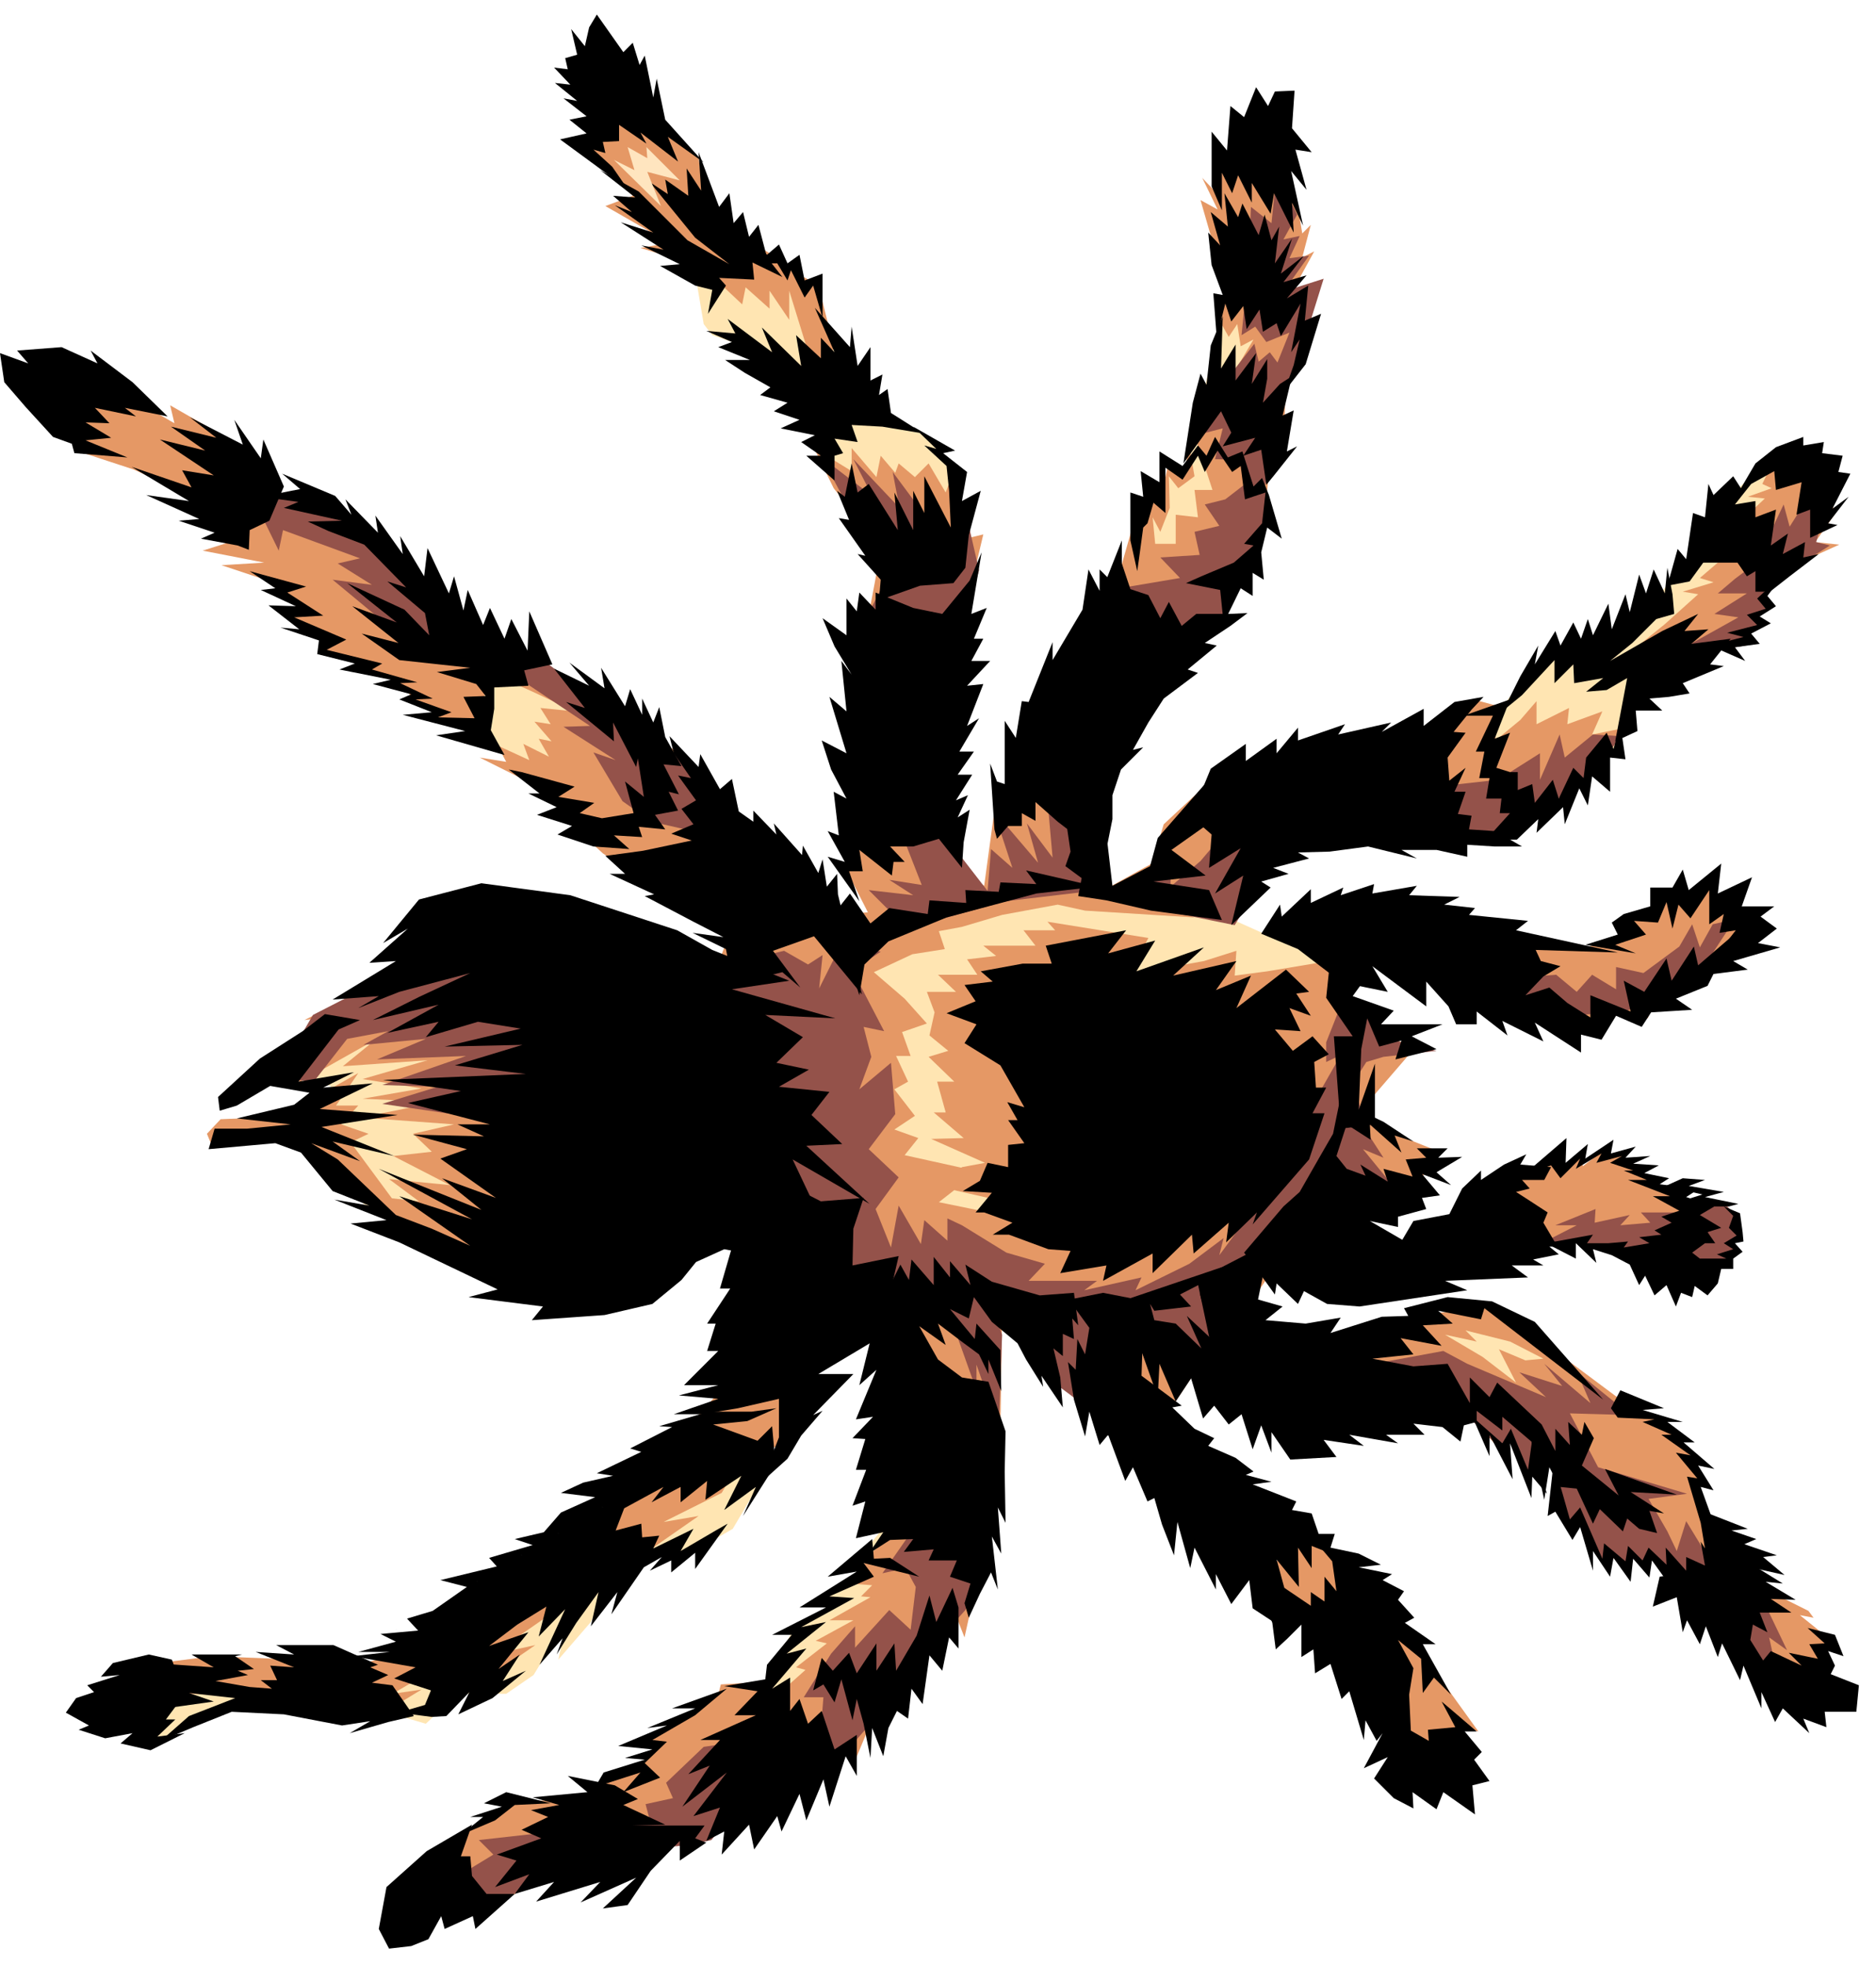
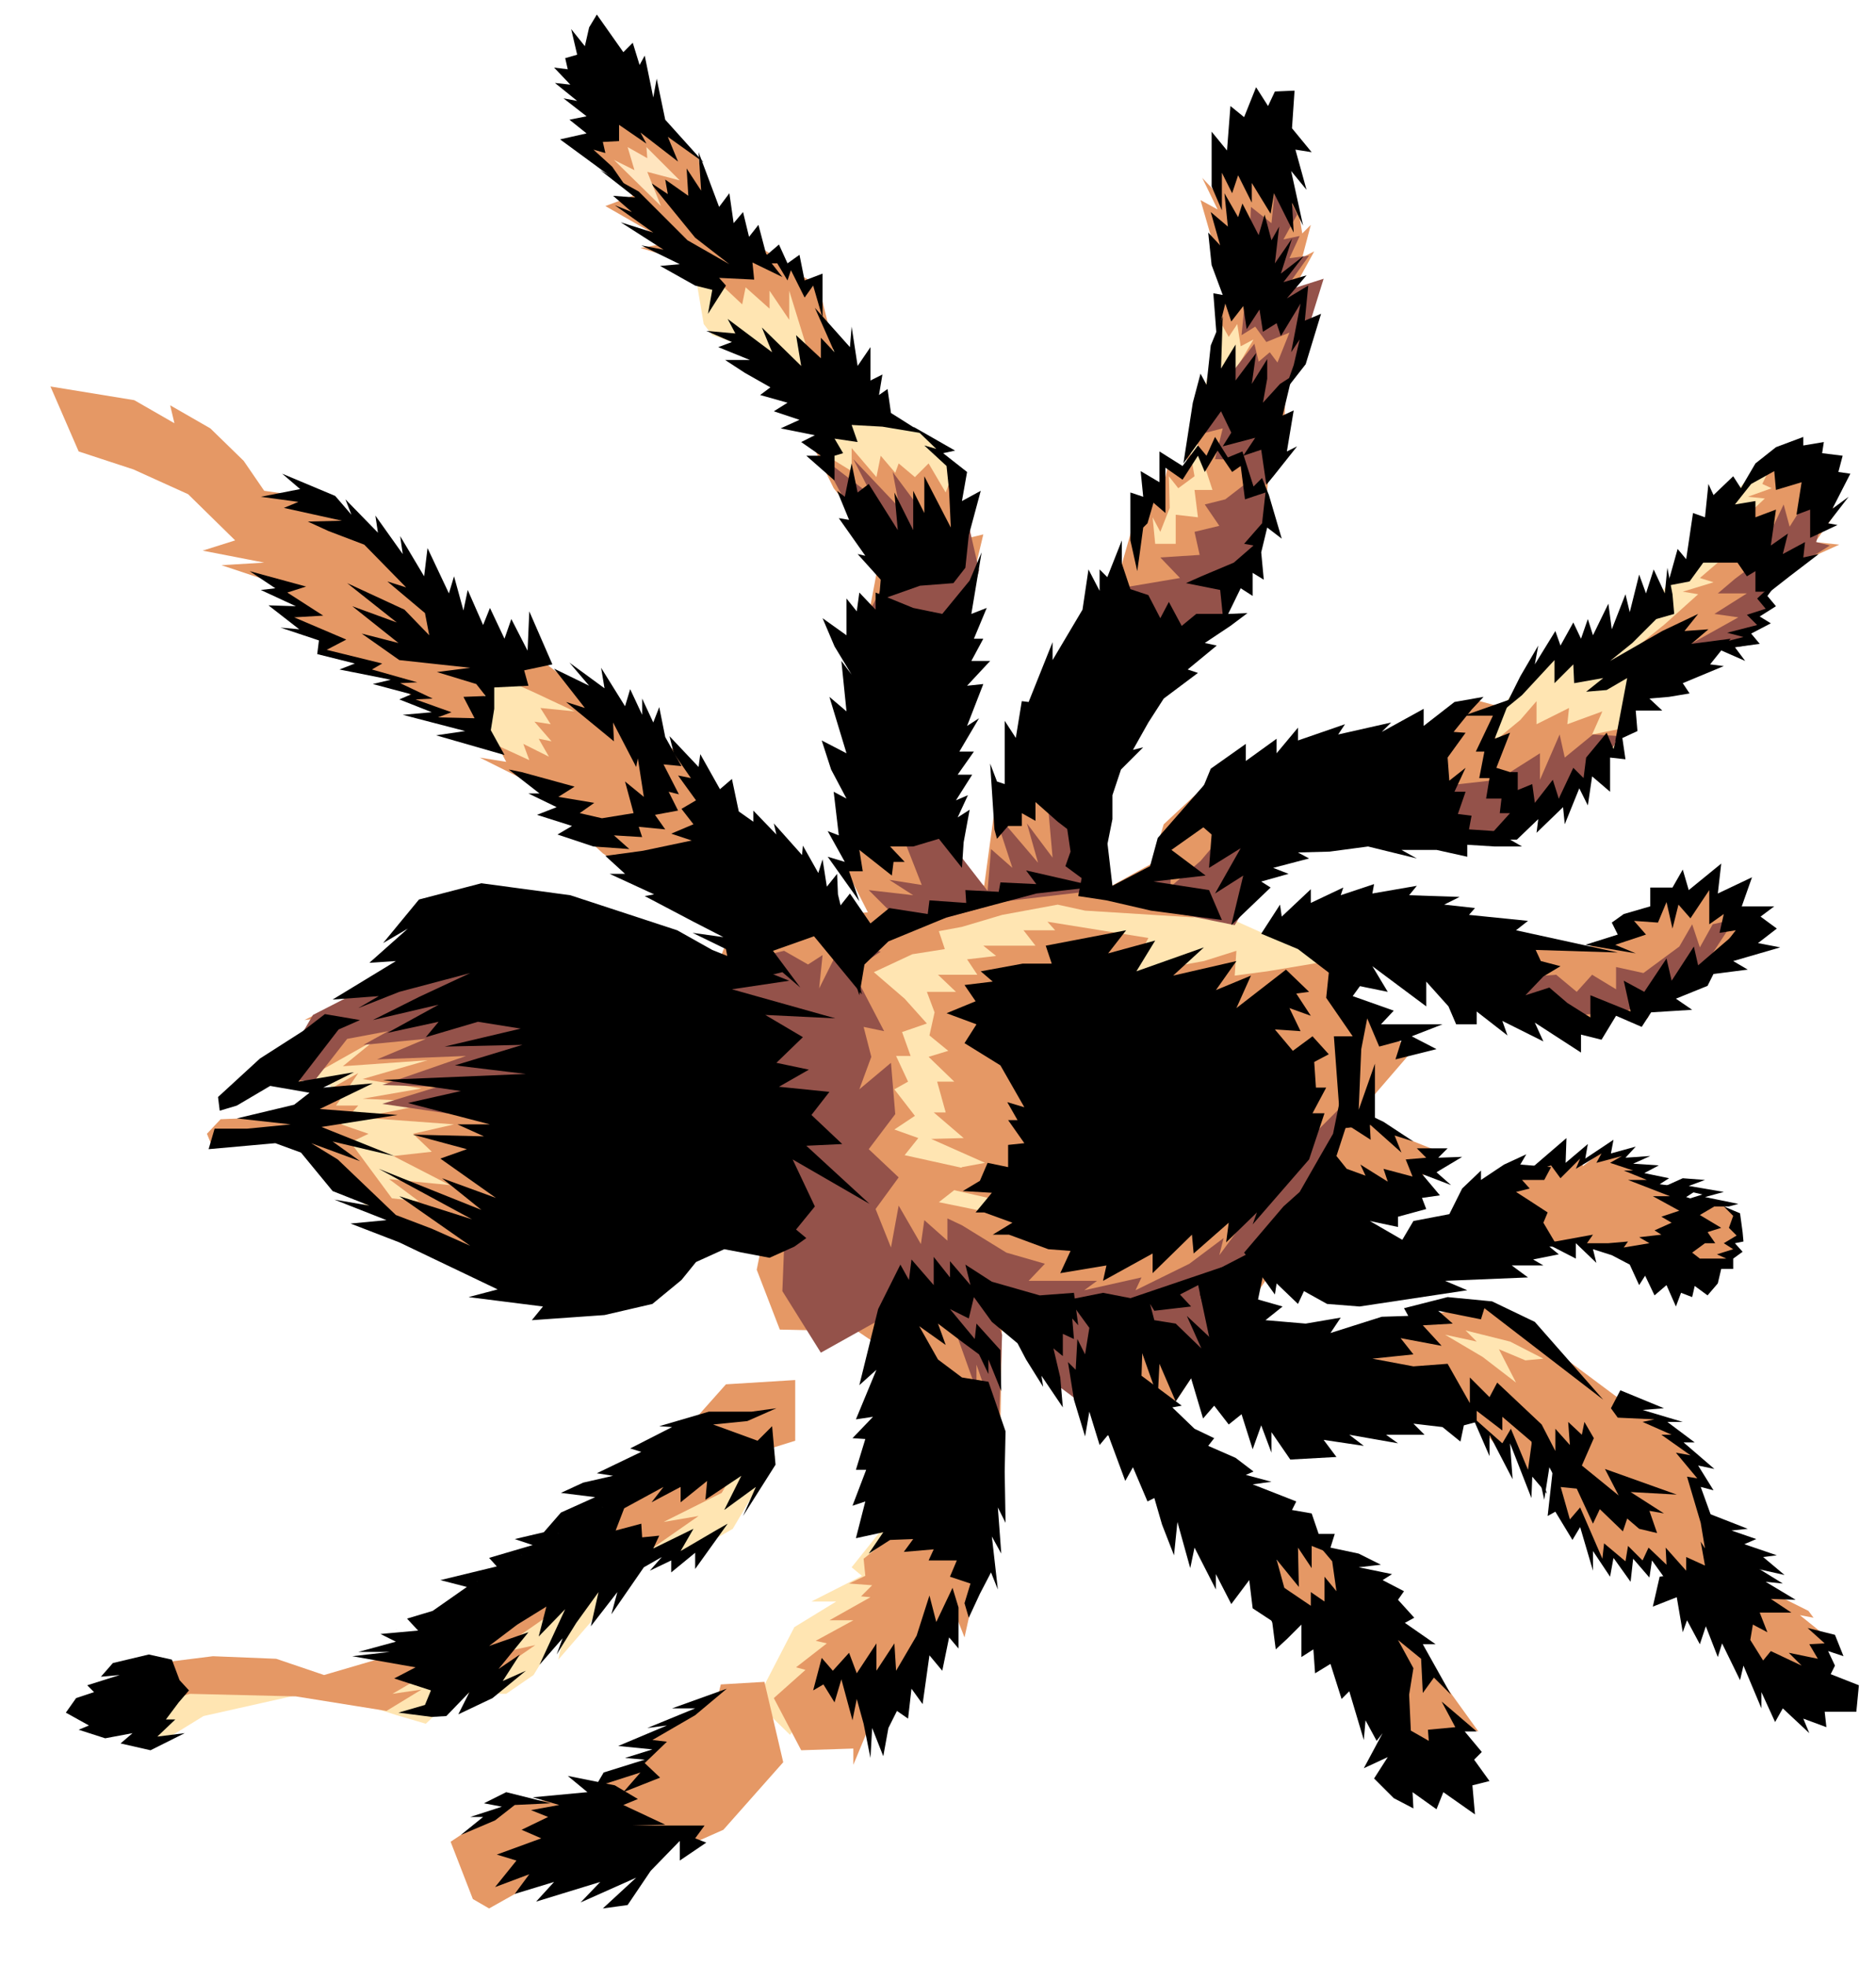
<svg xmlns="http://www.w3.org/2000/svg" width="347.564" height="364.198" fill-rule="evenodd" stroke-linecap="round" preserveAspectRatio="none" viewBox="0 0 2194 2299">
  <style>.pen1{stroke:none}.brush1{fill:#e59865}.brush2{fill:#ffe5b2}.brush3{fill:#94524a}.brush4{fill:#000}</style>
  <path d="m1749 1167 109 36 27-21 42 9 8-19 109-64-19-53-16 5-8-29-26 27-36-10-2 21-40 12 14 12-72 19-109-9 19 64zm-282-611 35-17 1-83 24-71-2-49-17 11 29-53-14 7 10-38-10 10-6-37-33-51-60 5-2 35-16-17 18 37-20-11 17 59 19 58-17 4-1 82 27 89 21 13-3 17z" class="pen1 brush1" />
  <path d="m1489 496-7 78-30 42h21l-12 38-25 26-4 49-99 27-28-72 21-73 37-53 4-18 19 7 16-84 87 33z" class="pen1 brush1" />
  <path d="m1079 1806-155 223-40-39 45-87 49-30h-29l59-30-12-10 52-65 31 38zm272-1170h24v-34l26 3-4-32h21l-20-61 68-115-15 8-4-26-10 15-9-16-37 145 6 34-19 14-11-14 1 37-11 28-9-17 3 31zm-405 712 203 180 414-398-185-83-215 4-125 57-131 94 39 146zm808-518 39-50 82-30 66-55 39-48 54-77 32-29 43 9-72 95-51 113-69 34-26 87-44-4-145 11 52-56zM823 379l10 13 46 16 65 53 30 100 149 41v-48l-24-25-8-13-51-33-91-115-30-47-107-7 11 65z" class="pen1 brush2" />
  <path d="m1343 1097-118-19 9 10h-37l14 18h-61l15 12-34 4 12 18h-46l21 20h-34l9 24-6 27 22 18-23 7 30 29h-20l10 36h-14l35 30-38 1 63 28-27 5-22 24 79 18 161-310zm734-564-16 33 11 5-28 10 20 2-35 33-53 46 40-10-28 24 16 5-36 11 18 3-39 35-37 30 103-8 36-1-10-11 22-11-8-9 17-12-9-13 22-18 26-21 42-19-28-3 23-33-18-66-51-2z" class="pen1 brush1" />
  <path d="m1315 687 65-11-23-24 46-3-6-27 29-7-17-25 24-6 22-17-3-29-31-1 9-36-39 10 41-64 35-45 5 21 13-11 9 12 14-35-27 11-13-18-16 10 8-82 3-68 24 19 6-59 24 49-16 29 19-4-12 26 23-3-30 42 47-15-23 74-23 58-13 76-10 35 8 31-28 68-33 63-58 15-53-59z" class="pen1 brush3" />
  <path d="m1015 622-40-51-23-47 44 27v-27l29 34 5-25 17 20 4-11 19 16 16-16 20 34 9-25 10 80 25-6-25 105-118 37 18-96-10-49zM683 172l18-39 50-2 66 54 10 68 78 46 29 22 23 12 18 72-15 55-37-120v34l-23-34v21l-28-25-4 20-34-32-43-5 26-8-68-21 34-6-75-43 32-12-57-57zm211 1795-51 3-3 12-51 32-39 22 21 6-14 15-13 11-39 13-10 12-13 10-86 5-69 46 26 67 19 11 73-41 54-20 63-20 39-7v16l45-20 70-79-22-94zm165-183-49 39 2 20-19 9 27 2-13 13 11 1-48 27h28l-44 24 13 3-36 28 11 3-37 33 32 61 61-2v19l17-41 19-11 83-125 11 28 14-63 2-95-85 27zm427 66 24 21 44 34 101 148 38 13 14-26 1-19 21 4-36-50-16-21-12-18-16-25-113-119-42 33-8 25z" class="pen1 brush1" />
  <path d="m1736 1146 84-6 24 20 18-20 28 17v-26l32 7 42-31 15-26 9 27 15-27 26-6-44 67-84 41-93 7-72-44z" class="pen1 brush3" />
  <path d="m1749 1528 165 123 29 10 19 21 12 15 14 27-2 24 18 51 67 63 44 22 6 8-16-3 36 29-7 25-61 20-33-30-30-35-41-42-40-38-6 13-17-11-5 15-19-17-5 14-31-54-11 11-13-34-3-37-24-35v44h-9l-22-44-6 17-48-55 35 4-220-53 89-53 135-15zm2-141 34-19 34-10 11 8 21-19v17l31-24-7 14 28-5-10 8 16 1-5 7 13 1 13 13v8l27 6 32 20 23-5 18 11v13l6 16-11 5 5 8-15 16h-34l-91-17h-34l-4-9-21 2h-27l-53-66zm-354-314-125-47-76 6-65 9-50 18-80 24-41 41 11 61-59 165-27 135 27 70 91 2 167 112 2-138 53 76 108 96 69-105 53-63 47-70 19-43 132-33 33-41-78-31-2-35 50-58-45-14 2-26-36-12-29-47-66 11-38 5 2-29-38 12-133 24 254 105-2 92-101 51-235 29-93-19 46-36-86-19 16-20-28-10 24-16-24-31 16-9-14-30h17l-10-28 29-10-26-29-36-31 45-21 38-6-7-21 27-5 47-14 65-12 32 7 128 8zm278-219 48-36 26 7v41l29-24 19-22v27l38-19-2 19 41-15-12 27 35-7-45 59-38 31-24 10-38 29h-63l-14-127z" class="pen1 brush1" />
  <path d="m851 1098-31 80 46 30 36 25 31-55 24 67 19-65-2-36 50-53 141-38 108-12 153 36 33-16 37-144-92 7-43 40-14 46-47 26-34-117-79 5-24 24-12 88-19-14-46-93-100 81 29 57-41 3-69-46-54 74z" class="pen1 brush1" />
  <path d="m919 1408-111-270 109-26 28 16 17-11-4 39 26-52 46 9-33 22 37 71-24-5 9 35-14 38 37-31 5 60-31 41 35 33-27 37 18 45 9-49 26 45 4-28 27 24v-26l17 8 52 32 45 13-19 20h80l-15 11 67-15-7 15 63-31 40-30-5 20 43-58 33-40 36-45 39-39-33 95-59 96-74 106h-111l-42 53-31-23-26-58-39-21 10 27-4 110-26-75v30l-26-73-17-22-21-15-118 66-45-72 4-102zm133-762-36 71 8 180 54 138-38-6 28 18-52-6 45 45 115-32 110-13-30-67-32-50 7 79-30-40 13 46-52-61 22 67-25-22-4 49-41-53-9-182 40-140-14-61-32 20-55-74 8 42-54-57 22 43-59-45 54 101 37 10zm254 391 63-22v22l35-30 27-32 33-31 216-24 72-8 49-31v31l23-53 6 27 33-27 32 2-29 43-95 65-61 10-104-2-141 7-1 65-20 33-143-29 5-16zm828-486-41 65-7-26-33 69-24 18-20 17h34l-38 24 28 4-86 48 100-16-9-8 29-16-14-5 16-15-6-19 47-34 30-19-16-4 8-28 2-55z" class="pen1 brush3" />
-   <path d="m1568 1176 59 27-17 9 70 17-62 7-20 6-14 22 12 56 22 34-24-10 45 55-95-7-21-79 45-79-17 8v-23l17-43zm426 228 22 3 14 14 6 23-10 9 6 12-11 6-4 6-52 4-40-12-64-12-19-5-39 2 41-21h-25l47-19-1 16 41-9-11 12 35-3-11-12h54l3 19 12-33h6zm-436 200 130-24 28 15 92 39-31-29 50 16-21-26 54 46-16-37 63 51-71-2 33 63 104 31-45 6 22 38 11 23 11-35 42 69 53 34 23 48-21-15 10 45-49-40-71-66-26-36-6 15-21-13 1 14-27-18-1 15-30-48h-14l-16-72-32 18-21-47-9 14-43-42-156-50zM526 2200l51-31-17-17 89-10 111-13-5-19 32-7-8-18 44-42 137-20 3-38h-23l32-51 28-32v25l40-44 25 23 6-50-12-22-27 6 42-60 79 50-24 53-34 38-63 79-50 57-85 12-65 83-27 6-118 10-123 67-38-35z" class="pen1 brush3" />
  <path d="m559 1477-134-69-58-93 20-45-45-8 82-70 234 18-99 267z" class="pen1 brush2" />
  <path d="m242 1326 16-17 71-3 44-25 46-26-26 38h26l-20 22 32 11-21 10 62 84-68-28-68-69-89 15-5-12z" class="pen1 brush1" />
  <path d="m538 1465-86-47-16-19 54 6-35-26 71 7-66-34 45-5-22-21 48-11-109-8 89-18-87-4 69-12-69-11 76-22-99 7 38-31-87 49-27-1 54-74-23 3 74-37 124-32 158 133-131 206-43 2z" class="pen1 brush1" />
  <path d="m338 1235 28-48 80-41 97-37 116 54-4 65-31 89-177-26 65-20-65-2 98-34-104 4 57-24-73 7 29-16-48 9-39 50-52-5 23-25z" class="pen1 brush3" />
  <path d="m244 1344 78-7 30 11 37 45 43 17-41-7 61 24-42 4 57 22 115 55-34 9 87 11-13 16 85-6 56-13 34-28 17-21 33-15 53 10 29-13 14-10-12-10 22-27-26-55 90 52-74-68 42-2-36-34 21-27-59-6 35-20-38-8 31-30-44-26 82 4-121-34 67-10-90-36-41-23-125-41-104-14-73 19-42 51 29-17-45 40 31-2-74 45 54-4-24 14 48-19 83-22-60 28-54 27 77-18-60 33 60-13-15 18 61-18 50 8-89 21 91-2-79 24 83 10-167 7 91 13-62 14 96 25h-38l31 14-83-2 63 17-31 11 65 46-63-23 46 37-120-48 109 59-85-27 83 58-45-20-42-16-68-65-31-19 57 21-32-23 72 17-85-34 89-14-91-7 62-30-58 5 36-18-65 11 47-61 25-11-41-7-26 20-50 32-49 45 2 16 20-6 39-23 46 8-18 14-67 16 63 7-51 5h-38l-7 24zm761-290-37-52 20 6-20-36 13 5-6-51 15 8-18-34-11-34 29 15-20-66 20 17-6-59 12 16-20-33-14-33 28 20v-43l12 15 3-22 19 20v-20l44 18 34 7 32-39 14-33-12 72 18-7-15 36h11l-14 26h22l-27 29 19-2-19 49 14-9-23 39h17l-19 27h17l-19 30 14-6-12 26 14-9-7 38-2 30-27-34-30 9h-27l17 18h-13l-2 16-38-30 4 25h-16l12 35zm158-84-5-77 8 21 9 3v-74l13 20 7-43 8 1 28-70v21l35-59 7-47 13 25v-25l9 9 17-43v27l10 30 21 7 14 27 10-19 15 28 17-14h38l22-1-20 15-30 20 14 3-34 28 12 4-40 30-18 28-18 32 12-3-26 26-10 30v28l-6 30-5-27-8 18-19 2-26-20-26-23v22l-16-9v15h-16l-13 15-3-11zm254 6-24-21 23-56 41-29v20l36-26v17l25-30v15l55-19-8 12 62-14-11 11 49-27v20l36-28 34-6-14 15-21 26 14 1-21 29 2 27 19-15-13 28h13l-9 26 16 2-3 16 30 2 13 7 19 11h-32l-32-2v14l-36-8h-41l18 10-57-14-45 6-37 1 13 7-42 11 18 7-32 9 11 7-46 44 14-58-33 21 30-53-37 23 3-39zm447 706-11-19-3 15-16-15 2 27-17-19v26l-16-31-52-49-9 17-23-23v30l-26-46-40 3-48-9 48-5-15-19 48 9-22-24 35-2-17-15 50 10 4-13 139 107-80-91-50-24-52-5-51 13 5 9-31 1-60 19 12-18-41 7-47-4 20-16-35-10-20-11-18-8-5 40-19-27 15 55-30-28 17 38-30-29-25-4-5-19 5 8 43-5-13-14 31-16 3 12 15-28-115 39 40 113 2-39 19 44 18-27 14 47 13-15 17 22 15-12 13 41 10-28 12 32v-24l22 32 54-3-15-20 47 7-17-13 57 10-14-10h45l-13-13 34 4 21 17 4-19 15-4v-13l30 23v-16l34 29 15 68 6-38 12 23 20 2 19 41 8-17 27 26 5-15 14 12 21 5-9-26 17 3-39-25 54 3-84-30 16 31-43-35 14-32zm-837-151-22 89 20-18-24 58 20-3-24 25 15 1-11 36h12l-16 42 15-5-11 43 32-7-17 25 25-16 27-1-11 15 35-3-6 13h33l-8 19 24 8-7 23 5 17 13-28 13-25 8 20-7-62 11 20-4-54 9 18-1-60 1-47-20-58-31-5-28-21-22-39 31 22-9-25 29 22 19 14 11 23v-17l15 37-1-48-28-31-2 18-29-35 22 11 6-25 21 29 30 25 10 19 20 32-2-13 25 37-3-35-8-34 11 9v-26l13 6-2-24 7 8-5-38-40 3-56-16-31-20 6 24-24-28v19l-19-24v33l-26-30-3 24-10-18-26 52z" class="pen1 brush4" />
  <path d="m1250 1520 24 33-5 31-9-18-2 36-9-9 7 44 13 43 5-29 12 39 10-12 20 54 9-16 17 40 8-4 9 31 14 36 4-39 15 54 5-24 25 49v-18l18 35 21-28 4 33 35 23 2-47-9-33 26 32-1-46 16 24v-26l15 6-15-44-23-4 5-10-51-20 22-3-30-8 9-4-21-16-32-14 7-9-23-11-26-25 11-2-47-35 2-61-11-29-36-7-40 8z" class="pen1 brush4" />
  <path d="m1478 1872 10 26 4 31 13-12 17-17v38l14-9 2 28 18-11 13 41 9-9 17 57 2-23 13 24 7-9-22 41 28-13-16 25 23 23 23 12-1-19 28 20 8-20 37 26-3-34 20-5-18-25 9-9-20-24h14l-28-24-13-11 16 30-32 3 1 13-21-12-2-42 5-31-18-33 27 22 2 40 13-18 20 20-33-59h15l-36-25 11-6-19-21 7-10-25-13 11-7-39-8 26-3-26-13-33-7 5-16h-30l27 32 5 35-14-17v29l-16-11v16l-34-23-21 17zm244-215 20 46v-25l27 52-3-42 25 64 1-25 17 20-17-64-5 36-20-48-10 17-35-31zm162-10 11-21 51 21-25 2 47 14h-18l32 24h-13l36 31-19-4 18 29-15-4 13 36 17 13h-17l36 24 29 16-16 3 34 21-20-2 35 21-29-1 24 16h-37l9 23-17-9-3 18 15 24 9-11 36 17-15-15 34 7-10-17 18-1-20-18 32 8 10 25-18-6 8 17-5 10 33 13-3 31h-37l2 18-27-10 7 17-31-29-9 16-16-35v19l-21-50-4 17-21-43-5 16-14-36-7 21-15-28-5 14-7-41-28 11 8-35 31-5v-18l22 10-5-28 5 8-5-30-16-54 12 2-25-30 17 3-34-24h12l-34-15 14-3-43-2-8-11z" class="pen1 brush4" />
  <path d="m1817 1710-7 63 9-5 20 33 9-15 15 51v-23l20 30 4-22 20 28 3-27 19 22 3-20 18 25 13-2 17-2-32-36 1 20-21-20-7 15-17-17-3 18-25-21-2 18-26-60-12 14-19-67zm181 60 46 18-19 2 29 10-14 6 38 13-16 2 25 21-85-19-4-53zm-216-396 50-43-1 29 26-22-3 17 33-22-3 16 29-8-12 13 29-2-20 9 30 2-17 9 29 6-11 7 45 6-14 9 33 11-17 10 25 15-16 5 9 13h-12l-15 11 9 7h31l-11-5 19-6-11-7 15-9-9-9 5-14-11-11 19 8 3 22 1 11-10 2 9 10-11 8v12h-14l-4 17-12 14-15-11-3 13-13-5-6 16-11-25-14 12-11-23-7 11-11-24-21-11-22-7 4 16-24-23v18l-35-18 55-10-7 10h25l23-2-5 7 30-5-12-7 26-3-8-5 20-9-12-7 21-7-31-17h20l-49-19h22l-27-11h11l-27-9 14-8-30 8 6-11-30 18 5-12-23 23-11-15-32 11z" class="pen1 brush4" />
  <path d="m1948 1387 20-9 26 2-19 7 41 7-22 6 39 8-11 3h-37l-13-8 19-6-43-10zm-616-733 5-37 5-5 7-24 14 12v-53l20 14 18-28 8 19 15-25 17 25 10-7 5 39 24-8-4 36-21 24 11 2-23 20-38 16-18 8 40 8 4 39 20-41 14 9v-27l13 8-3-32 7-29 17 13-15-51-8-20-10 10-13-41-17 7-15-24-10 22-10-12-18 24-27-17v36l-22-13 3 30-15-5v56l8 36 2-14z" class="pen1 brush4" />
  <path d="m1490 556 27-34-12 6 8-48-13 6 11-46-14 9-20 22 5-28v-23l-18 29 5-36-24 32v-42l-17 28 2-61-14 34-5 46-7-13-9 34-11 71 44-61 12 25-10 16 38-10-14 21 21-7 6 41 9-11z" class="pen1 brush4" />
  <path d="m1502 458 11-31 7-30-10 15 11-57-23 38-5-15-16 10-4-26-15 23-4-27-14 18-7-21-10 40-4-52 11 2-13-35-4-38 14 15-11-39 20 17-4-39 16 28 5-16 19 37 7-24 8 30 9-16-5 43 20-29-13 41 27-21-24 31 27-8-23 27 25-15-4 41 19-8-18 59-25 32z" class="pen1 brush4" />
  <path d="M1429 246v-44l12 24 7-21 16 32v-23l22 36 4-24 23 46-2-35 13 27-14-64 18 22-13-47 19 3-23-28 3-44-23 1-8 17-14-22-14 35-16-13-4 52-18-22v64l12 28zm283 591h34l-20 42h10l-6 31h12l-4 24h18l-2 17h12l-28 31h36l25-24-2 16 31-30 2 20 17-42 10 20 5-34 21 18v-40l18 2-6-41-8 29-8-19-24 29-3 24-12-12-17 36-7-22-21 27-3-22-17 7v-21h-9l-16-5 16-41-18 7 18-46-54 19z" class="pen1 brush4" />
  <path d="m1758 831 20-40 21-36-4 22 24-39 6 17 15-27 9 19 8-23 6 19 18-37 4 30 16-41 5 21 11-44 8 22 9-28 13 28 3-30 6 31 2 23-21 6-28 28-26 21 61-35 42-20-16 20 28-2-20 17 46-6-24 30 16 2-48 20 8 12-24 4-23 2 15 14h-31l2 24-26 12 14-74-24 14-24 2 20-16-34 6-1-22-22 22v-27l-38 41-22 18z" class="pen1 brush4" />
  <path d="m1950 685 12-43 10 12 8-54 14 5 4-39 6 13 23-22 9 14 17-29 24-19 32-12v10l24-4-2 13 24 3-5 19 14 2-21 41 19-14-24 31 11 2-32 15v-33l-16 6 6-38-30 9-2-22-27 15-19 24 24-4v19l24-9-6 42 20-14-6 24 26-14-2 18 18-4-34 26-23 18h-17v-24l-10 6-11-16h-40l-16 22-26 5z" class="pen1 brush4" />
  <path d="m2000 755 39-10-19-5 35-9-12-12 22-7-10-12 32-30-20 27 10 12-19 12 13 8-23 12 10 12-29 4 12 16-41-18zm-972-53 2-24-27-30 9 2-31-44 12 2-14-34 9 7 8-39 7 34 13-10 34 54-4-44 22 44v-46l13 26v-43l31 60-2-43-3-29-26-24 14 4-27-26 49 28-14 3 28 22-6 34 22-12-14 52-4 38-14 18-39 3-48 17z" class="pen1 brush4" />
  <path d="m976 562-33-29h17l-23-16 16-8-40-8 22-10-30-10 16-10-32-9 12-9-30-17-23-15h29l-37-15 16-6-30-13 34 3-9-17 52 39-12-29 46 45-6-36 29 27v-24l16 17-23-52 41 46 2-24 7 46 15-22v39l14-7-4 24 10-7 4 28 38 24-48-8-36-2 7 20-27-4 10 17-10 3v29z" class="pen1 brush4" />
  <path d="m962 372-11-38-10 14-16-32-4 12-12-20h-24l2-22 10 12 14-12 10 22 14-10 6 30 21-8v52z" class="pen1 brush4" />
  <path d="m828 367 5-28-20-5-41-23 23-2-45-22 26 5-50-32 38 12-45-32 20 8-22-19 26 2-41-32 45 25 57 57 49 28-40-31-53-65 21 14-3-17 27 19-2-32 17 26-3-45 24 64 12-16 5 35 11-13 7 29 11-14 10 38 18 23-35-17 2 20-41-2 8 9-21 33z" class="pen1 brush4" />
  <path d="m716 195-22-20 14 4-3-13 19-1v-19l32 22-7-13 44 34-12-29 42 30-45-50-10-48-4 22-10-49-6 11-8-26-11 11-31-44-9 15-5 22-16-20 7 30-14 4 3 13-16-2 19 20-18-2 26 21-16-3 27 21-20 4 20 16-31 7 79 58-18-26z" class="pen1 brush4" />
  <path d="m531 844 137 92 23-91-42-36-49-33-38 36-31 32z" class="pen1 brush2" />
  <path d="m92 528 64 21 64 29 55 54-38 12 72 14-50 3 66 22 7 12 29 22-27-1 16 15 30 14-4 18 51 14-2 6 39 14 26 26 19 10-3 8 44 8 13-23 6-21 1-19-61-87-130-115-70-10-24-35-39-38-47-27 5 21-47-27-98-16 33 76zm490 344 37 17-7-19 30 15-12-21 15 3-20-23 19 3-12-19 40 4-49-23-20-9 1-24 25-7 64 49 47 29 50 31 32 39-10 126-76-24-31-21-25-23-13-25-40-31-66-33 31 5-10-19z" class="pen1 brush1" />
-   <path d="m303 597 23 47 5-24 90 33-26 6 40 25-46-6 70 58 59 26 85 29 87 58-31 1 61 39-26-9 34 57 34 24 92 21-31-74-64-51-79-51-49-37-29 1-93-58-74-78-49-51-70-7-13 21z" class="pen1 brush3" />
  <path d="m936 1155-21-18-45 11-15-7-6-31-39-19 36 5-35-18-57-30 11-2-52-24h18l-23-21 44-6 57-12-24-8 26-11-14-18 17-10-21-29 15 3-20-29-5-20 34 36 2-15 23 41 14-12 8 38 17 12v-13l27 28-3-13 33 37 1-11 18 32 5-16 5 32 12-15 1 24 28 117-56-68-48 17 32 43z" class="pen1 brush4" />
  <path d="m595 900 36 28h-13l33 16-23 9 41 13-17 10 42 14 42 3-18-16 33 2-4-12 31 3-12-17 27-5-11-22 12 3-18-35 21 2-19-34-7-35-7 18-13-28v19l-14-30-6 20-28-45 4 24-41-30 23 27-41-20 36 46-22-7 56 46-1-22 27 52 2-10 7 45-22-18 10 37-37 6-26-6 17-12-42-7 19-12-62-17-15-3zm-5-17-80-23 34-5-73-19 34-3-38-15 14-6-45-12 21-5-60-12 18-7-44-11 2-16-45-15 22 2-36-28 32 1-41-19 17-2-30-20 66 18-22 7 42 27-34 2 61 26-23 12 65 16-12 7 53 15-20 1 38 18-20 1 42 15-16 6 43 1-13-25 26-1-11-14-46-14 39-5-83-9-44-31 43 11-54-43 52 19-58-46 67 31 29 30-5-26-44-37 22 7-49-50-42-16-24-11 40-1-68-15 17-7-44-6 46-9-21-18 62 26 19 22-7-18 38 39-3-20 32 45-3-21 28 47 4-33 25 53 6-20 11 40 5-24 18 41 8-20 17 36 8-23 19 37 2-46 27 62-33 7 5 18-40 2v25l-4 25 16 29z" class="pen1 brush4" />
-   <path d="m278 638-43-8 16-7-42-14 24-2-62-28 50 7-67-40 70 24-11-20 37 6-63-42 53 13-40-28 53 13-31-24 62 32-10-29 31 45 3-22 24 55-17 40-23 11-1 23-13-5zM62 511l-32-35-25-29-5-34 33 12-13-15 52-4 42 19-8-15 49 37 41 40-50-10 13 10-48-10 17 18-28-1 30 18-30 3 49 20-62-5-3-11-22-8zm381 1745 9-49 47-42 53-31-13 37h11l2 23 17 21h33l-46 41-3-15-33 15-4-15-15 27-20 8-26 3-12-23zm577-456-52 44 34-6-67 42h31l-63 32h23l-29 35-2 17-48 8 39 6-27 28h25l-65 29h23l-37 40 25-10-32 48 52-40-39 51 31-10-16 39 21-11-3 27 32-35 6 29 27-39 5 18 21-44 8 31 20-48 7 32 19-59 13 23v-48l-26 17-15-45-16 15-10-29-11 14v-39l-21 13 40-47-23 6 46-37-29 6 62-34-29-2 52-23-12-16 65 16-34-22-19 1-2-23z" class="pen1 brush4" />
  <path d="M1121 1880v48l-11-13-8 39-15-18-8 57-13-18-4 35-13-9-10 20-6 33-13-33-2 35-8-40-8-29-5 25-13-48-8 27-13-21-12 7 10-38 13 15 19-21 9 24 23-35v32l21-32 2 32 24-41 15-47 8 31 19-40 7 23zm-295 275-31 21v-23l-34 35-27 40-29 4 39-36-65 29 23-24-75 23 21-23-46 14 17-23-40 15 25-31-23-7 52-19-23-10 31-15-20-8 33-6-31-9 64-6-23-19 55 11 27 16-17 7 49 23-38 1h84l-11 15 13 5z" class="pen1 brush4" />
  <path d="m850 1975-64 23h27l-56 23 23-3-57 24 40 4-32 10 23 2-48 15-10 17 53-17-20 23 43-17-18-17 26-25-17-2 50-29 37-31zm-311 171 40-17 23-18 42-2-52-13-26 13 21 4-37 12h15l-26 21zm907-967 17-38-41 17 24-34-74 17 36-33-79 28 22-36-55 15 21-27-94 18 7 21h-34l-49 9 14 12-33 4 13 19-34 14 35 13-14 22 42 26 28 49-20-6 12 21h-11l19 27-19 2v26l-24-5-9 21-20 12 34 2-19 23h10l33 12-23 14h19l46 17 26 2-12 26 54-9-4 18 58-32v23l46-45 2 22 41-36-3 23 36-35-5 14 66-76 18-54h-14l16-30h-12l-2-30 17-9-19-21-23 17-21-25 30 2-13-27 25 9-17-26 15-2-27-26-58 45zm-17-103-83-11-52-12-33-5 4-21-19-14 6-17-6-41 46 4 9 77 44-23 9-33 63-72 18 40-65 46 40 30-61 7 65 10 15 35zm56 377-85 44 17 80 52-46 16-78z" class="pen1 brush4" />
  <path d="m1690 1561 44 26 39 30-20-39 31 13 21-2-39-20-52-13 13 13-37-8z" class="pen1 brush2" />
  <path d="m1576 1292 12-39-20 29-9 44-15 26-24 42-19 17-46 54 18 24 18 25 2-13 25 24 7-15 27 15 38 3 126-19-26-11 97-4-19-14h37l-12-7 30-6-11-9h27l-21-6-13-22 5-12-23-15-14-9 16-4-9-10h26l8-15-36-3 7-12-26 12-27 18v-11l-22 21-15 30-42 8-13 22-38-22 33 7v-12l33-9-5-13 21-3-21-25 34 13-17-15 30-18-28 1 11-11h-36l11 11-24 2 8 20-34-9 5 15-32-20 6 13-22-8-12-15 12-37 28 18-1-18 37 33-8-20 22 7-35-23-42-20zm-79-234-22 34 43 18 51 39 54 11-18-30 63 47v-29l26 29 9 21h24v-15l36 28-6-17 48 24-10-22 54 35v-21l24 6 17-28 30 13 11-17 48-3-19-13 37-15 15-30 17-31-43 37-5-22-26 40-6-26-26 39-24-13 8 36-47-19v26l-27-17-21-18-28 9 21-22 20-12-23-6-6-13 96 3-119-26 14-11-69-7 7-8-36-4 18-9-59-2 9-11-52 9 2-11-39 13 3-9-38 18v-16l-34 32-2-14z" class="pen1 brush4" />
  <path d="m718 187 55 54-16-40 38 10-39-39 1 13-23-13 8 27-24-12z" class="pen1" style="fill:#ffe5bf" />
  <path d="m439 1998 113-109 195-79 72-93 88-14-50 85-45 26-89 16-32 67-38 44 10-46-39 64-32 22h-57l-37 35-34-10-25-8zm-289-6 111-24 102 11-125 28-52 32-20-11-16-36z" class="pen1 brush2" />
  <path d="m174 1995 48-14 124 3 106 17 41-25-34 5 41-24 71 5 55-38-50 11 76-53 109-70 56-39-41 7 68-34 25-42 61-19v-71l-81 5-88 99-169 142-138 77-75 22-56-19-74-3-72 9-3 49z" class="pen1 brush1" />
  <path d="m201 1941-27-6-42 10-14 16 22-2-38 12 8 8-21 7-12 17 27 15-12 5 31 10 32-6-14 12 35 8 40-20-32 4 21-20h-11l15-20 12-14-11-12-9-24z" class="pen1 brush4" />
-   <path d="m226 2020 45-18 61 3 68 13 33-5-24 14 45-13 30-7-25-36-24-3 19-9-21-9 9-3-52-23h-67l21 11-45-3 45 18-28-2 8 17h-19l13 10-26-2-40-7 38-7-12-5 19-2-22-15 8-2h-59l26 15-71-5 24 35-17 19 64-9-29-10 54 6-54 21-33 29 38-16zm595-366h-33l52-18-46-4 46-12h-40l40-40h-13l10-32h-10l27-41h-12l16-55 7-31 50-39 45 23 50-4-12 36-1 43 54-11-22 95-72 43h41l-47 48 11-5-25 29-16 27-30 27 20-52v-45l-48 11-42 7z" class="pen1 brush4" />
  <path d="m714 1757-295 175h37l-44 5 74 13-25 13 43 14-7 17-31 9 39 5 17-1 27-28-13 26 40-19 39-32-27 12 20-31-25 17 35-43-46 16 33-25 34-21-9 35 31-32-30 65 27-31-7 19 23-37 26-36-9 40 31-40-7 26 38-55 21-12-14 16 25-12v14l28-23v19l38-53-14 8-41 24 15-26-47 23 7-15-20 2-1-16-30 8 10-26 46-25-14 18 34-18v18l31-25-2 22 42-28-20 40 37-27-15 34 38-60-4-45-17 17-52-19 40-4 34-15-29 4h-50l-58 17 15 1-49 25 13 4-52 25 19 3-35 8-26 12 40 5-40 18-20 23-34 8 21 7-51 15 9 10-66 16 31 8-40 28-30 9 13 14-44 4 18 9-44 12 295-175zm854-437-8-108h22l-31-45 5-48 47 17-21 29 48 17-15 16h72l-36 14 29 15-48 12 7-22-26 7-14-33-7 36-3 71 19-54v71l-40 5zm286-215 38-12-7-14 14-10 31-9v-22h26l12-21 7 24 38-31-4 35 40-19-12 34h38l-16 12 19 14-22 17 26 5-55 16 17 10-55 7 41-53-19 3 5-22-17 12v-40l-22 33-14-16-7 28-7-31-10 24-28-2 14 16-36 12 24 10-59-10zm-879-36 19-24 24 35 22-18 45 7 2-16 43 3-1-15 39 2 2-11 42 2-12-16 83 19-71 8-105 28-68 28-28 27-6 36-30-95z" class="pen1 brush4" />
</svg>